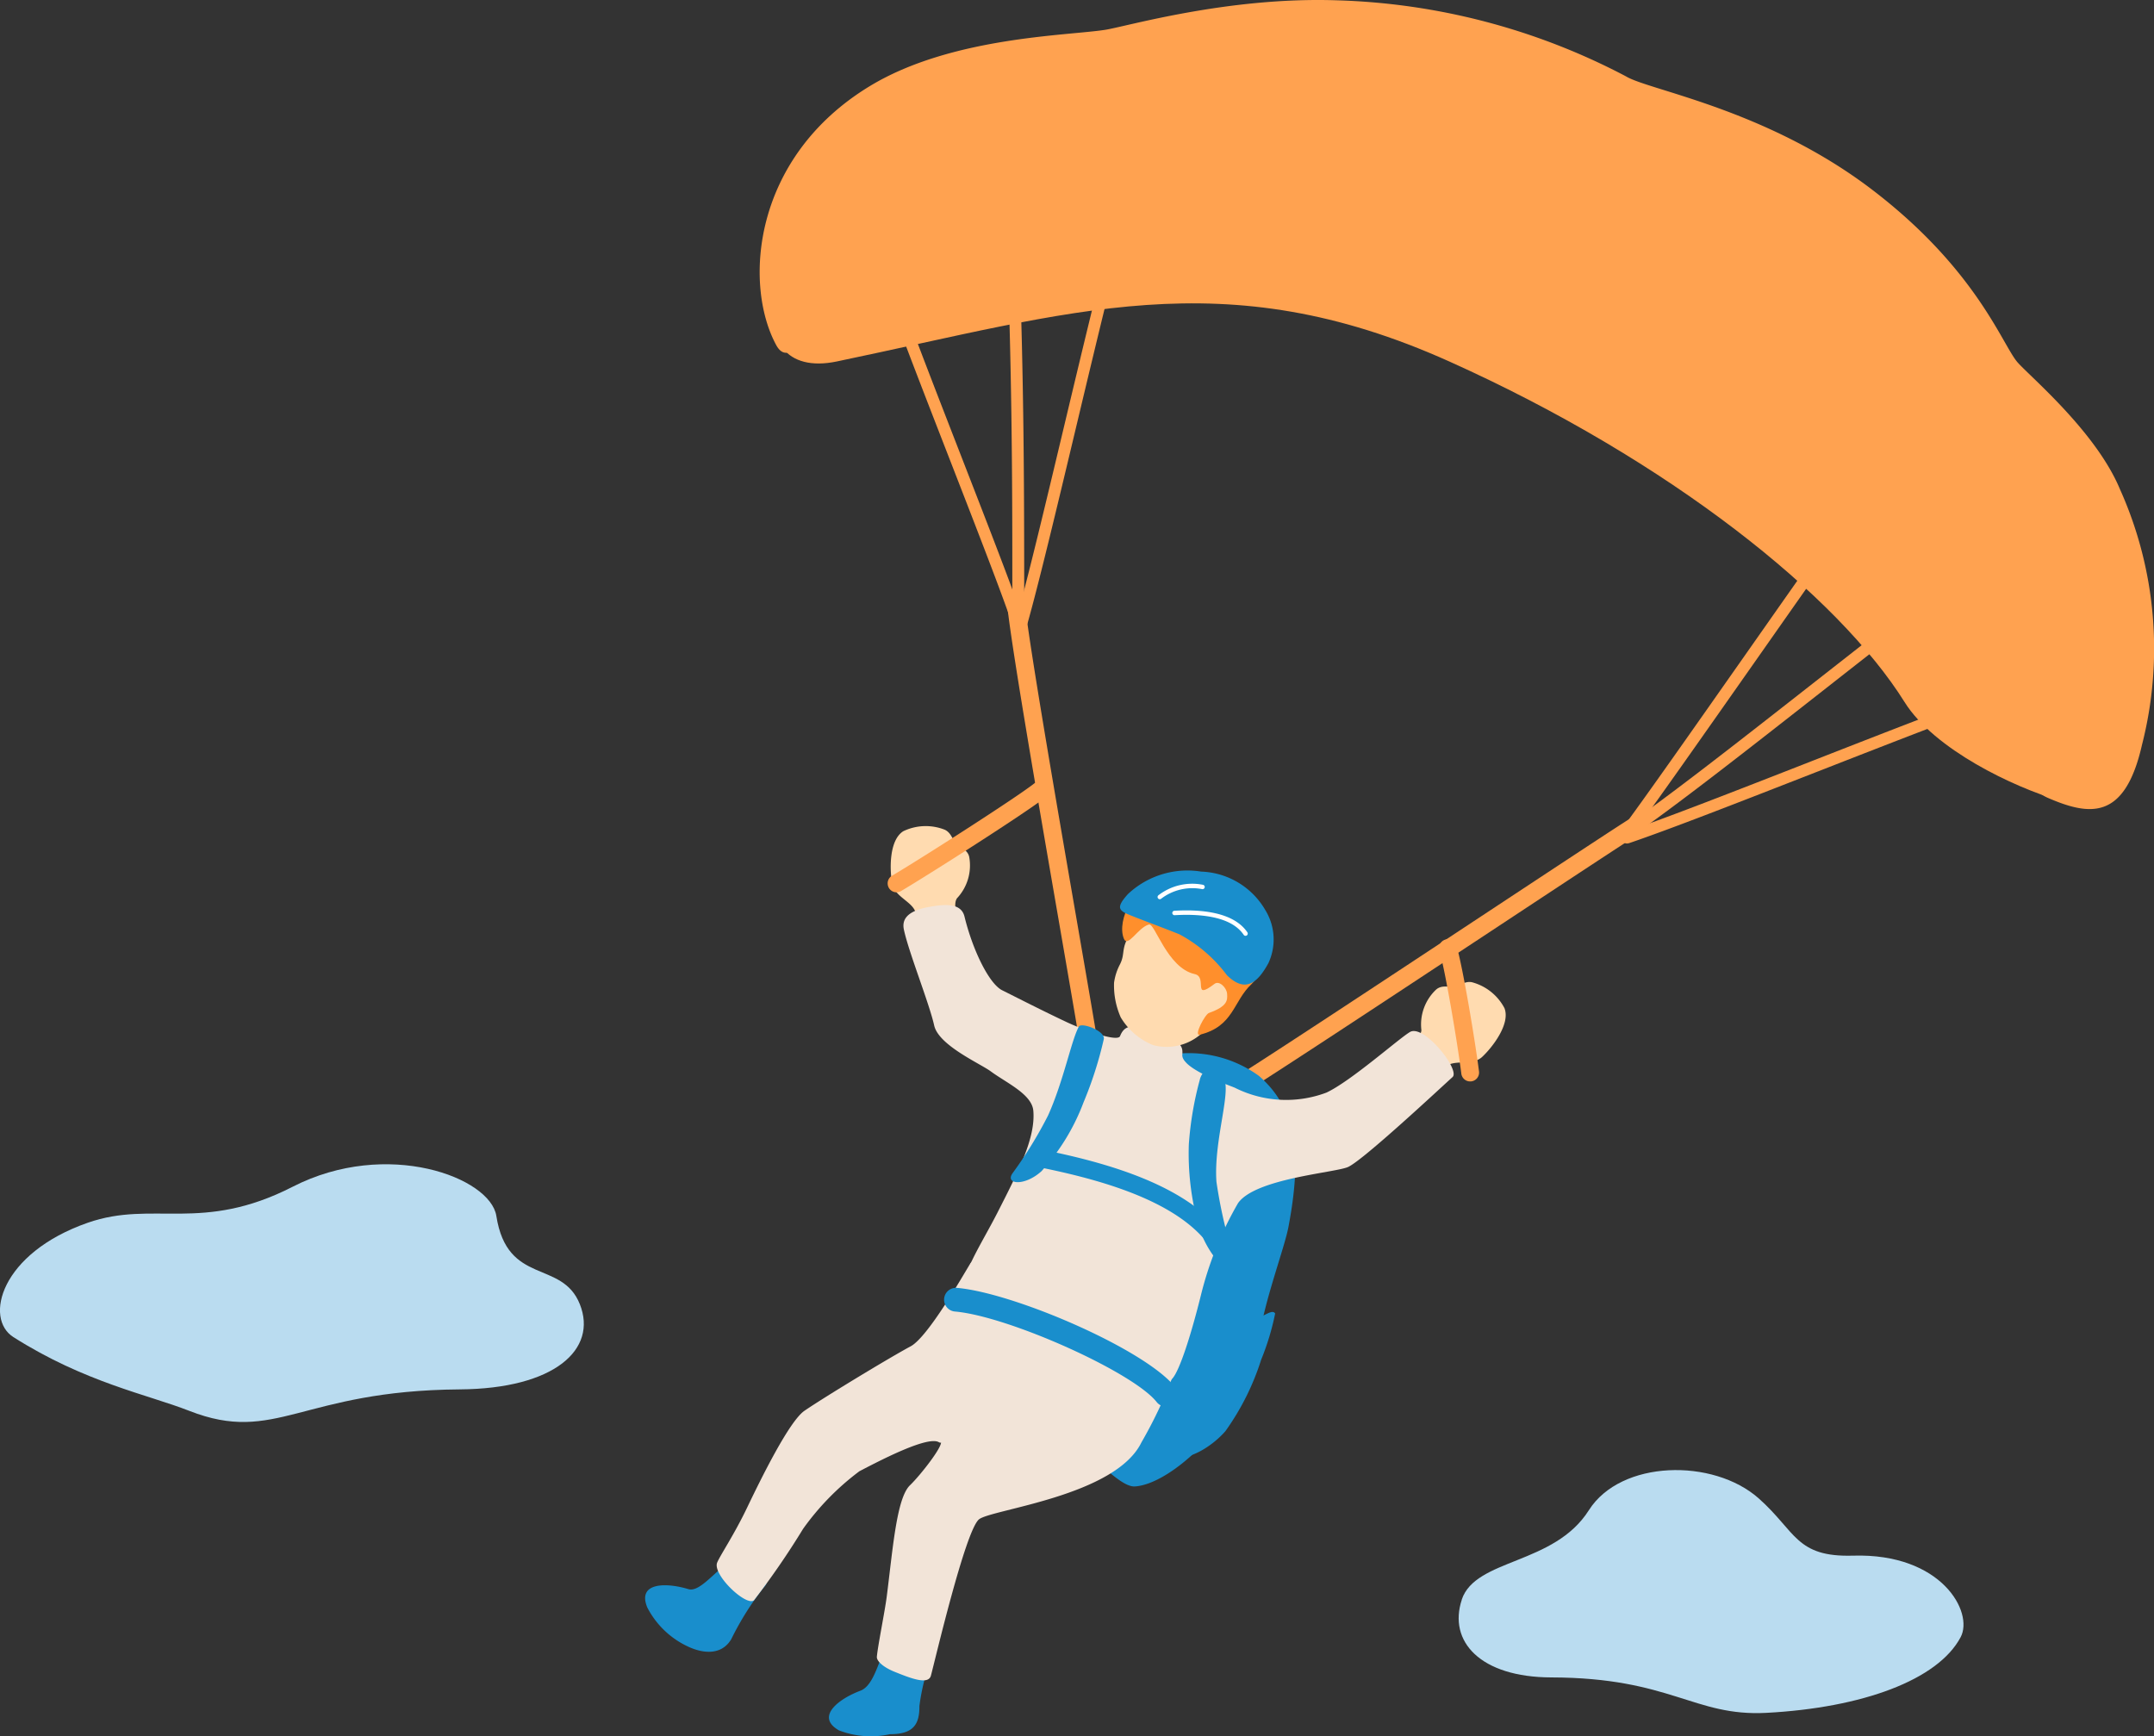
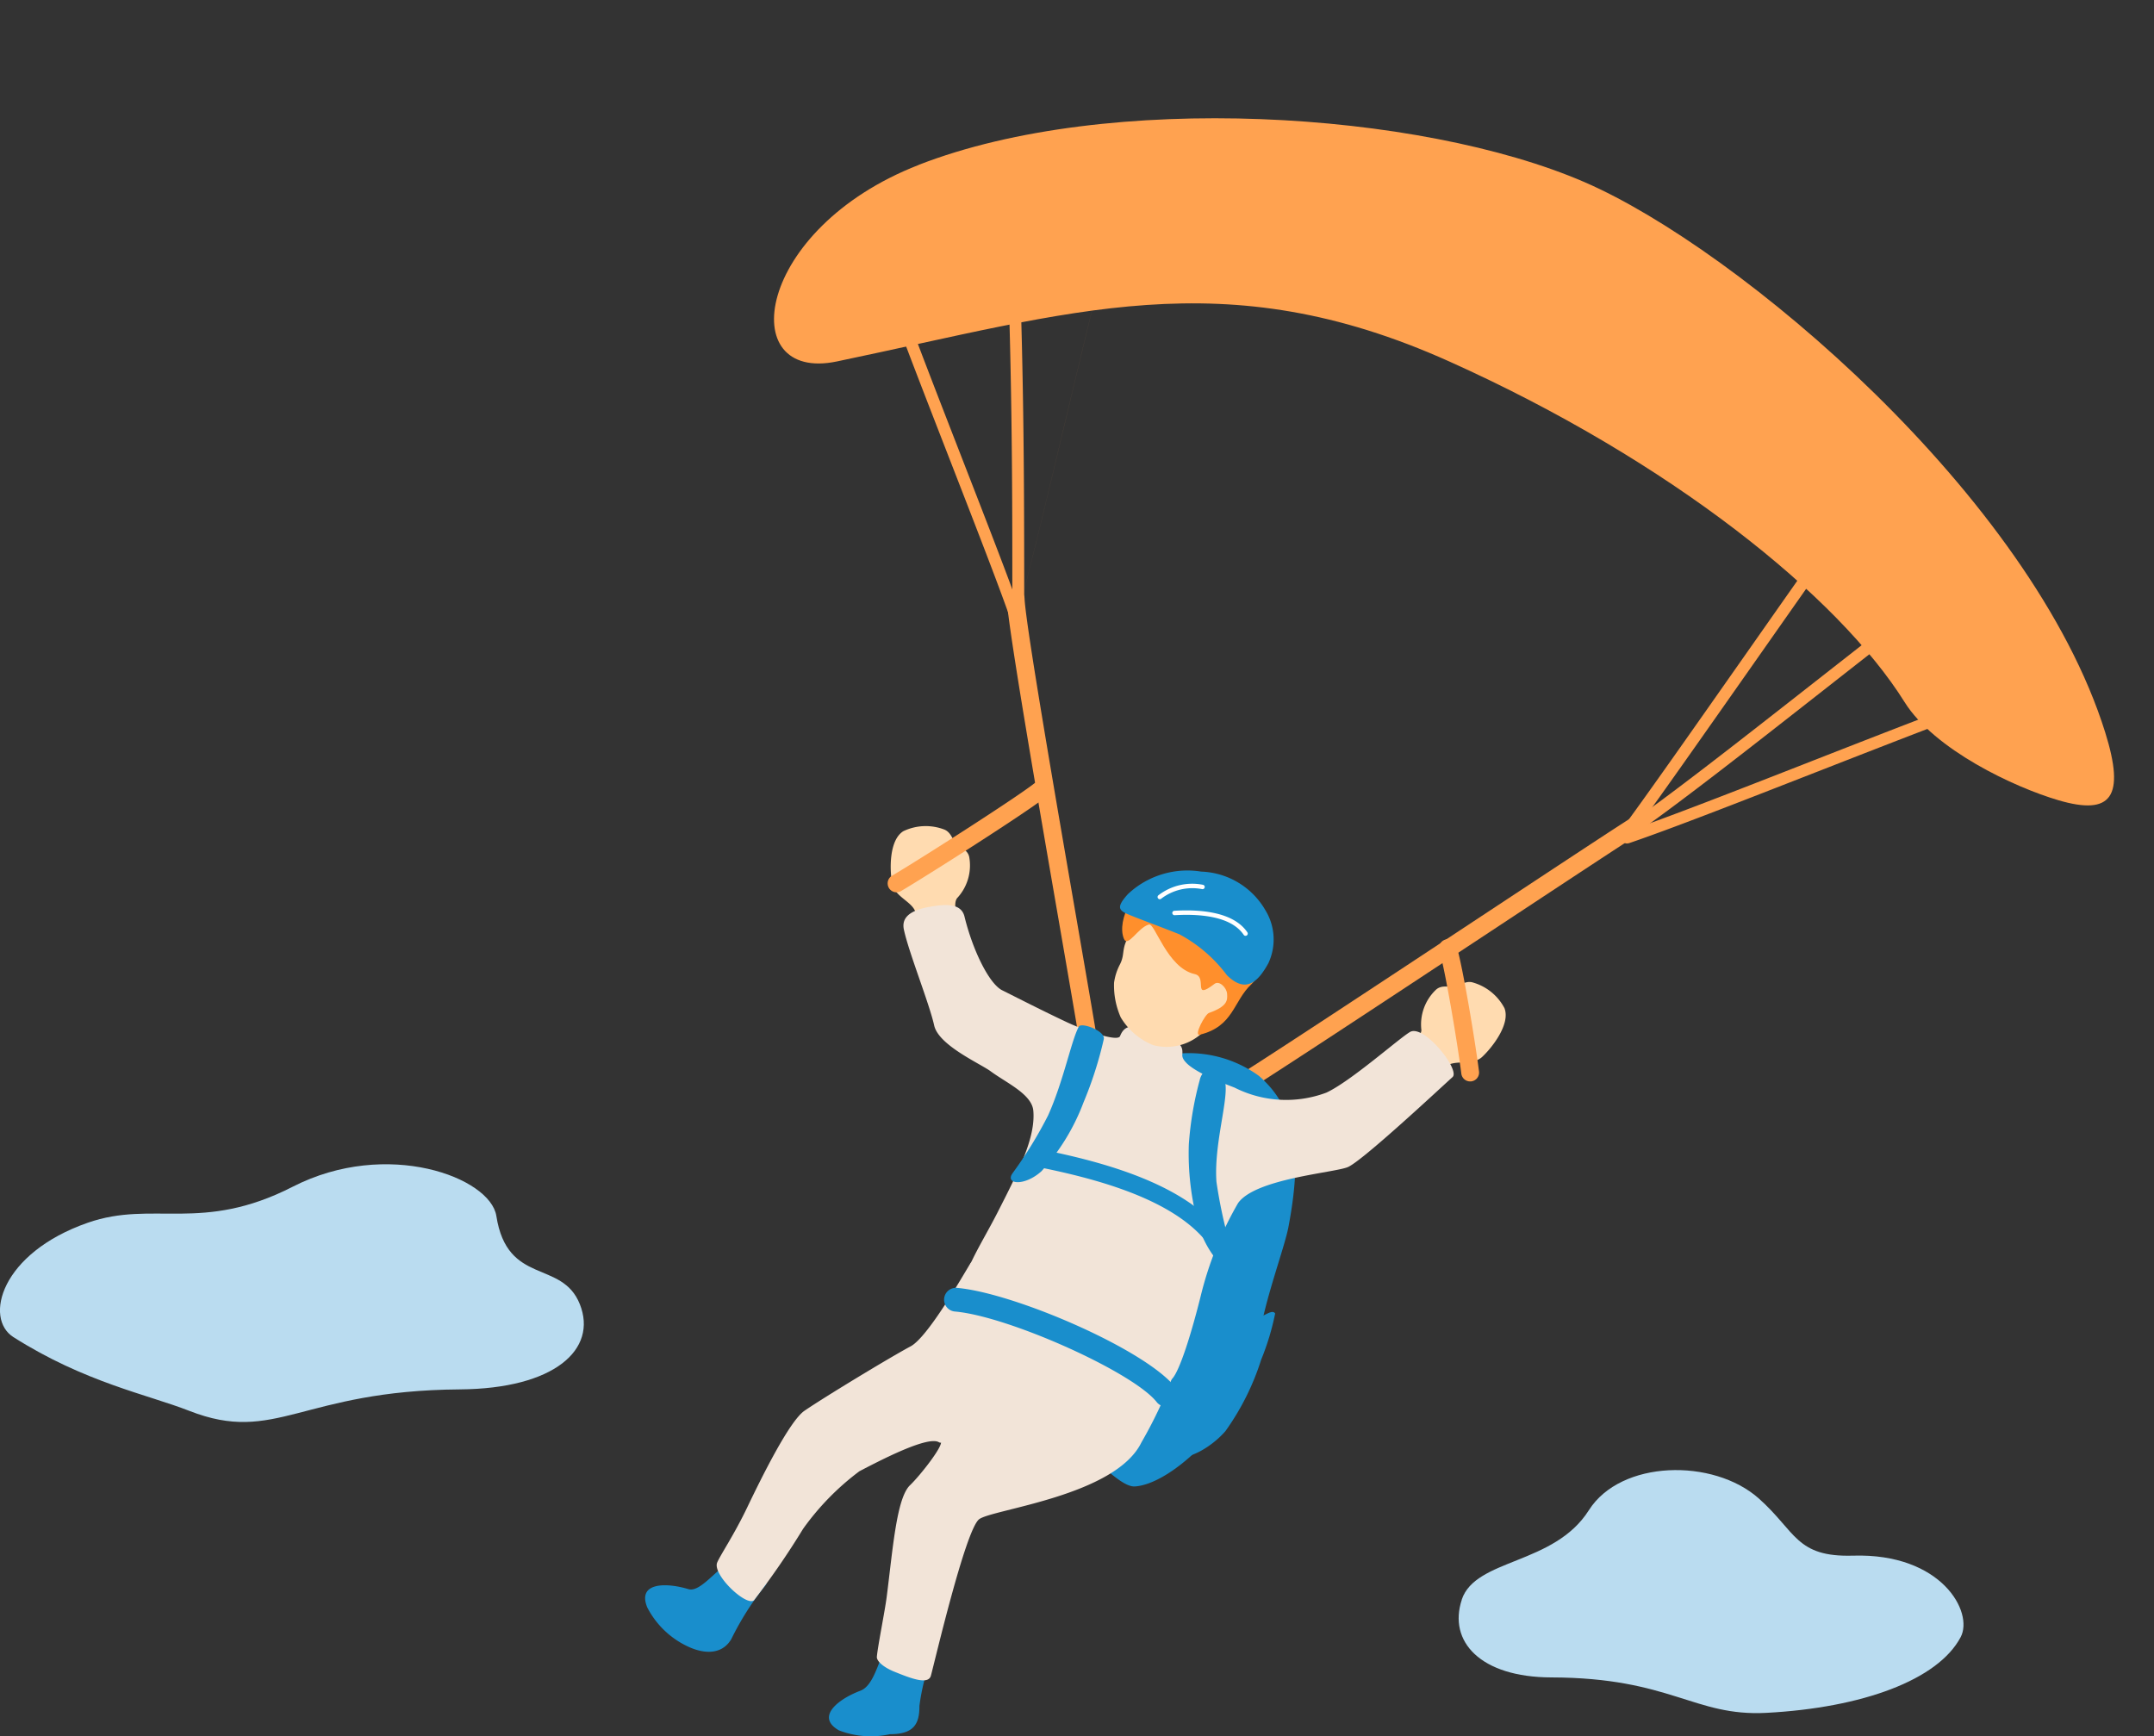
<svg xmlns="http://www.w3.org/2000/svg" width="116.275" height="93.732" viewBox="0 0 116.275 93.732">
  <rect x="0" y="0" width="116.275" height="93.732" fill="#333333" stroke="none" />
  <defs>
    <clipPath id="a">
      <rect width="116.275" height="93.732" fill="none" />
    </clipPath>
  </defs>
  <g clip-path="url(#a)">
    <path d="M97.733,105.325c-.751,2.252.992,4.193,4.838,4.2,6.455.017,7.693,2.119,11.6,1.913,5.177-.273,9.263-1.771,10.489-4.087.713-1.345-1.023-4.545-5.812-4.4-3.088.09-3.071-1.3-5.086-3.088-2.452-2.179-7.446-2.089-9.172.636-1.881,2.969-6.116,2.592-6.862,4.827" transform="translate(-18.822 -18.97)" fill="#badcf0" />
    <path d="M31.3,85.43c.971,2.442-1.368,4.563-6.479,4.6-8.579.061-9.929,2.988-14.6,1.16-2.249-.881-5.645-1.536-9.5-3.984C-.861,86.2.018,82.68,4.742,81.032c3.539-1.234,6.139.575,11.059-1.943,5.1-2.61,10.668-.5,10.992,1.577.591,3.782,3.541,2.34,4.506,4.764" transform="translate(0 -15.024)" fill="#badcf0" />
    <path d="M71.862,65.068a.48.48,0,0,1-.475-.415c-.1-.726-.579-3.489-1.183-6.987-1.177-6.806-2.788-16.128-2.867-17.692a.481.481,0,1,1,.96-.048c.076,1.506,1.681,10.795,2.854,17.576.606,3.507,1.085,6.277,1.188,7.019a.482.482,0,0,1-.477.546" transform="translate(-12.991 -7.615)" fill="#ffa250" />
    <path d="M82.032,69.968a.481.481,0,0,1-.239-.9c1.089-.622,8.188-5.308,13.892-9.073,4.013-2.648,7.478-4.935,8.185-5.37a.481.481,0,1,1,.5.818c-.694.428-4.154,2.711-8.16,5.355-6.014,3.968-12.83,8.467-13.945,9.1a.473.473,0,0,1-.238.064" transform="translate(-15.733 -10.525)" fill="#ffa250" />
    <path d="M66.606,87.271c-.352.81,1.085,1.848,2.586,2.785C71.026,91.2,73.116,93.9,74.1,93.835c2.171-.133,6.222-4.15,6.712-7.978.253-1.968,1.361-4.876,1.578-6.023.712-3.761.51-6.342-1.584-8.156a6.439,6.439,0,0,0-5.1-1.1c-.985.274-7.769,13.645-9.095,16.7" transform="translate(-12.84 -13.59)" fill="#198ecc" />
    <path d="M83.964,87.708c-.247-.352-1.014.7-1.7.1s-.73-1.039-1.082-.324-1.872,4-2.236,5.124-.772,2.6-.24,2.811,1.773-.434,2.574-1.348a13.7,13.7,0,0,0,1.933-3.861,13.712,13.712,0,0,0,.756-2.5" transform="translate(-15.134 -16.807)" fill="#198ecc" />
    <path d="M59.406,110.041c-.61-.05-.851-.5-1.1.536-.335.88-.613,1.691-1.168,1.9-1.149.43-2.449,1.4-1.154,2.138a4.762,4.762,0,0,0,2.753.207c1.259,0,1.6-.519,1.591-1.525a11.5,11.5,0,0,1,.621-2.52c.147-.546-.386-.64-1.542-.734" transform="translate(-10.697 -21.202)" fill="#198ecc" />
    <path d="M48.674,104.2c-.454-.411-.587-.115-1.1.266-.759.556-1.524,1.561-2.09,1.387-1.173-.358-2.786-.385-2.217.994a4.7,4.7,0,0,0,2.1,2.06c.928.464,1.918.512,2.432-.354a15.581,15.581,0,0,1,1.767-2.807c.4-.4-.023-.768-.884-1.547" transform="translate(-8.324 -20.064)" fill="#198ecc" />
    <path d="M59.577,10.427c10.211-3.978,27.052-2.918,35.937.928,8.33,3.606,24.135,16.974,28.113,29.705,1.094,3.5.338,4.506-2.519,3.668-2.39-.7-6.7-2.727-8.31-5.3-3.562-5.7-12.642-13.026-24.577-18.388-12.2-5.482-20.333-2.652-33.064,0-5.539,1.154-4.436-7.158,4.42-10.609" transform="translate(-9.987 -1.526)" fill="#ffa250" />
    <path d="M55.655,95.692c1.392-.73,3.708-1.9,4.277-1.558.332.2.871-.889,1.027-.5.279.7,6.316-6.252,4.509-6.7-1.637-.4-3.36-3.238-3.846-2.442-.42.686-2.287,3.967-3.216,4.464-1.122.6-4.674,2.752-5.735,3.481-.815.561-2.32,3.614-3.083,5.206-.7,1.468-1.459,2.586-1.625,2.984-.274.657,1.592,2.408,1.989,2.033A43.007,43.007,0,0,0,52.6,98.808a14.09,14.09,0,0,1,3.05-3.116" transform="translate(-9.248 -16.275)" fill="#f2e4d8" />
    <path d="M73.237,89.243c-1.738-.569-6.5-2.751-7.294-1.491-1.324,2.1-4.181,6.547-3.846,6.912.182.2-1.1,1.836-1.658,2.37-.73.7-.928,3.448-1.26,6.034-.1.776-.485,2.677-.53,3.227-.019.224.333.556.928.8.85.343,1.846.747,1.989.221.218-.8,1.864-7.858,2.6-8.442.685-.542,7.355-1.249,8.767-4.156a23.945,23.945,0,0,0,1.625-3.4c.313-1.454-.537-1.808-1.326-2.066" transform="translate(-11.315 -16.855)" fill="#f2e4d8" />
    <path d="M76.02,68a2.436,2.436,0,0,0,1.628.337c-.759,2.275,2.094,2.573,1.178,4.336-.63,1.657-2.057,2.59-3.255,2.27a3.313,3.313,0,0,1-2.393-3.525c.266-1.282,3.3-1.955,2.843-3.419" transform="translate(-14.116 -13.119)" fill="#ffdbb0" />
    <path d="M60.932,60c-.083-.637-1.14-.893-1.279-1.64s-.173-2.338.6-2.826a2.794,2.794,0,0,1,2.24-.08c.379.174.446.638.622.777.21.165.629.312.7.708a2.586,2.586,0,0,1-.663,2.215c-.348.5.369,1.976.73,2.812.641,1.484-1.488,3.092-2.211,1.2A14.355,14.355,0,0,1,60.932,60" transform="translate(-11.493 -10.661)" fill="#ffdbb0" />
    <path d="M95.641,70.285c.446-.462,1.448-.04,2-.559s1.529-1.778,1.2-2.627a2.787,2.787,0,0,0-1.755-1.4c-.408-.086-.737.248-.962.255-.268.009-.692-.123-.985.153a2.585,2.585,0,0,0-.783,2.176c-.02.612-1.471,1.37-2.257,1.828-1.4.813-.64,3.371,1.064,2.28a14.382,14.382,0,0,0,2.476-2.111" transform="translate(-17.628 -12.673)" fill="#ffdbb0" />
    <path d="M63.9,81.581c-.722-.574.642-2.558,1.592-4.42,1.149-2.254,2.077-4.067,1.945-5.525-.082-.892-1.459-1.5-2.3-2.122-.574-.422-2.81-1.4-3.051-2.475-.265-1.194-1.37-3.935-1.635-5.172-.113-.527.132-1.017,1.415-1.238.785-.136,1.674-.218,1.856.53.442,1.813,1.326,3.625,2.033,3.979.784.391,2.166,1.1,3.492,1.724.976.455,2.745,1.081,2.873.751.31-.8.977-.528,2.122-.133,1.282.442,1.261.773,1.238,1.149-.044.708,2.222,1.529,2.829,1.768a6.17,6.17,0,0,0,4.951.266c1.326-.619,3.9-2.913,4.509-3.271.751-.442,2.725,2.046,2.3,2.431-.664.6-4.884,4.544-5.658,4.863-.751.309-4.995.619-5.923,1.945A19.027,19.027,0,0,0,76.5,81.537c-.5,2.032-1.167,4.2-1.591,4.6-2.09,1.966-9.279-3.177-11.007-4.553" transform="translate(-11.658 -11.679)" fill="#f2e4d8" />
    <path d="M79.381,67.34a2.827,2.827,0,0,1-2.763.767,3.616,3.616,0,0,1-1.744-1.493,4.247,4.247,0,0,1-.363-1.877,2.977,2.977,0,0,1,.311-.974c.374-.727-.1-.9.971-2.241.325-.409.841-1.365,2.838-.733,1.755.555,4.612,4.184.751,6.552" transform="translate(-14.373 -11.687)" fill="#ffdbb0" />
    <path d="M76.487,61.277c-.589.174-1.134,1.278-1.342.755-.4-1.006.613-2.953,1.734-2.844,1.151.113.407-.63,2.725-.077,1.691.4,3.933,3.982,2.434,5.378-.991.925-.958,2.286-2.795,2.734-.343.083.289-1.112.5-1.176,1.014-.361,1-.693.977-1.032s-.427-.73-.676-.54c-1.24.948-.354-.369-1.071-.525-1.5-.327-2.165-2.822-2.481-2.673" transform="translate(-14.48 -11.364)" fill="#ff8f2c" />
    <path d="M82.916,63.242c-.58,1.052-1.236,1.616-2.229.646a7.8,7.8,0,0,0-2.565-2.212c-1.214-.487-2.583-.977-2.933-1.153-.408-.207-.371-.438.149-1.019a4.688,4.688,0,0,1,3.955-1.215,4.171,4.171,0,0,1,3.466,2.084,3.026,3.026,0,0,1,.157,2.87" transform="translate(-14.452 -11.236)" fill="#198ecc" />
    <path d="M82.35,62.269a.12.12,0,0,1-.086-.052c-.688-1.021-2.408-1.14-3.729-1.061a.121.121,0,0,1-.126-.112.119.119,0,0,1,.112-.127c1.383-.083,3.19.052,3.941,1.165a.121.121,0,0,1-.032.166.12.12,0,0,1-.08.019" transform="translate(-15.127 -11.749)" fill="#fff" />
    <path d="M77.53,59.945a.119.119,0,0,1-.056-.215,2.98,2.98,0,0,1,2.408-.561.119.119,0,0,1-.064.23,2.771,2.771,0,0,0-2.206.525.118.118,0,0,1-.082.022" transform="translate(-14.937 -11.402)" fill="#fff" />
    <path d="M66.273,37.328a.321.321,0,0,1-.3-.22c-.542-1.624-1.878-5.06-3.292-8.7-1.566-4.026-3.186-8.191-4.048-10.706a.32.32,0,0,1,.606-.207c.859,2.5,2.476,6.66,4.039,10.681,1.417,3.646,2.756,7.089,3.3,8.728a.32.32,0,0,1-.2.405.324.324,0,0,1-.1.017" transform="translate(-11.308 -3.334)" fill="#ffa250" />
    <path d="M67.936,36.577a.32.32,0,0,1-.32-.32q0-1.126,0-2.411c0-5.094-.011-12.072-.381-20.124a.32.32,0,0,1,.305-.335.325.325,0,0,1,.335.306c.37,8.067.378,15.053.382,20.153q0,1.282,0,2.409a.32.32,0,0,1-.32.321Z" transform="translate(-12.97 -2.583)" fill="#ffa250" />
-     <path d="M68.267,36.077a.324.324,0,0,1-.087-.012.321.321,0,0,1-.222-.4c.626-2.229,1.564-6.159,2.556-10.318,1.133-4.75,2.418-10.134,3.431-13.769a.32.32,0,1,1,.617.172c-1.009,3.623-2.292,9-3.424,13.746-.994,4.165-1.933,8.1-2.562,10.343a.321.321,0,0,1-.308.234" transform="translate(-13.108 -2.189)" fill="#ffa250" />
+     <path d="M68.267,36.077a.324.324,0,0,1-.087-.012.321.321,0,0,1-.222-.4c.626-2.229,1.564-6.159,2.556-10.318,1.133-4.75,2.418-10.134,3.431-13.769c-1.009,3.623-2.292,9-3.424,13.746-.994,4.165-1.933,8.1-2.562,10.343a.321.321,0,0,1-.308.234" transform="translate(-13.108 -2.189)" fill="#ffa250" />
    <path d="M108.687,50.909a.32.32,0,0,1-.255-.513c1.057-1.4,3.944-5.516,7-9.872,3.169-4.516,6.445-9.187,7.994-11.274a.32.32,0,1,1,.514.382c-1.543,2.081-4.817,6.747-7.984,11.26-3.06,4.361-5.95,8.481-7.014,9.89a.319.319,0,0,1-.256.128" transform="translate(-20.907 -5.618)" fill="#ffa250" />
    <path d="M108.688,52.336a.32.32,0,0,1-.182-.584c2.511-1.737,6.189-4.621,10.448-7.959,3.041-2.383,6.185-4.848,9.31-7.214a.321.321,0,1,1,.387.511c-3.122,2.362-6.264,4.826-9.3,7.207-4.267,3.345-7.952,6.234-10.479,7.981a.319.319,0,0,1-.182.057" transform="translate(-20.907 -7.044)" fill="#ffa250" />
    <path d="M108.756,54.153a.32.32,0,0,1-.1-.624c2.189-.746,5.981-2.227,10-3.8,4.6-1.8,9.815-3.833,13.389-5.058a.32.32,0,1,1,.207.606c-3.561,1.221-8.768,3.255-13.363,5.049-4.022,1.571-7.821,3.055-10.023,3.805a.33.33,0,0,1-.1.017" transform="translate(-20.92 -8.616)" fill="#ffa250" />
-     <path d="M56.74,4.658c4.409-2.685,10.724-2.729,12.731-3.05,1.19-.191,6.609-1.784,12.465-1.592A35.675,35.675,0,0,1,97.583,4.127c1.238.751,7.561,1.757,13.261,6.1,5.57,4.244,7,8.258,7.825,9.283.53.663,4.243,3.713,5.57,6.9A20.97,20.97,0,0,1,125.431,40.2c-.928,4.111-2.829,3.846-5.083,2.873-1.636-.705-1.724-3.227-3.139-7.913-1.943-6.434-14.864-17.27-24.931-21.881C80.7,7.973,61.69,10.051,55.237,15.443c-.955.8-2.6,4.909-3.537,3.182C49.932,15.355,50.406,8.515,56.74,4.658" transform="translate(-9.802 0)" fill="#ffa250" />
    <path d="M75.126,92.555a.641.641,0,0,1-.5-.245c-1.264-1.608-7.968-4.622-10.87-4.886a.641.641,0,1,1,.115-1.276c3.087.28,10.156,3.326,11.762,5.369a.641.641,0,0,1-.108.9.633.633,0,0,1-.4.137" transform="translate(-12.187 -16.62)" fill="#198ecc" />
    <path d="M78.706,81.942a.479.479,0,0,1-.368-.171c-1.941-2.305-6.1-3.357-9.054-3.949a.481.481,0,0,1,.189-.943c3.1.62,7.465,1.737,9.6,4.273a.481.481,0,0,1-.367.79" transform="translate(-13.292 -14.83)" fill="#198ecc" />
    <path d="M80.111,72.07a17.98,17.98,0,0,0-.6,3.514,14.515,14.515,0,0,0,.53,4.409,5.44,5.44,0,0,0,1.491,2.387c.425.17.556-.186.332-.928a26.064,26.064,0,0,1-.862-3.846c-.165-2.3.9-5.1.332-5.669-.472-.468-.994-.6-1.227.132" transform="translate(-15.337 -13.805)" fill="#198ecc" />
    <path d="M72.627,69.326a20.669,20.669,0,0,1-1.094,3.415,11.57,11.57,0,0,1-2.27,3.718c-.929.84-2.012.71-1.547.089a22.673,22.673,0,0,0,1.9-3.094c.839-1.856,1.269-4.107,1.668-4.807.133-.232,1.426.232,1.343.68" transform="translate(-13.042 -13.232)" fill="#198ecc" />
    <path d="M59.85,58.251a.481.481,0,0,1-.245-.894c1.526-.9,6.746-4.237,7.7-5a.481.481,0,0,1,.6.751c-1.058.846-6.409,4.248-7.814,5.077a.479.479,0,0,1-.244.067" transform="translate(-11.454 -10.08)" fill="#ffa250" />
    <path d="M97.93,70.506a.48.48,0,0,1-.476-.421c-.21-1.672-.871-5.575-1.178-6.62a.481.481,0,1,1,.922-.271c.345,1.171,1.014,5.207,1.21,6.773a.48.48,0,0,1-.417.536.51.51,0,0,1-.061,0" transform="translate(-18.57 -12.125)" fill="#ffa250" />
  </g>
</svg>